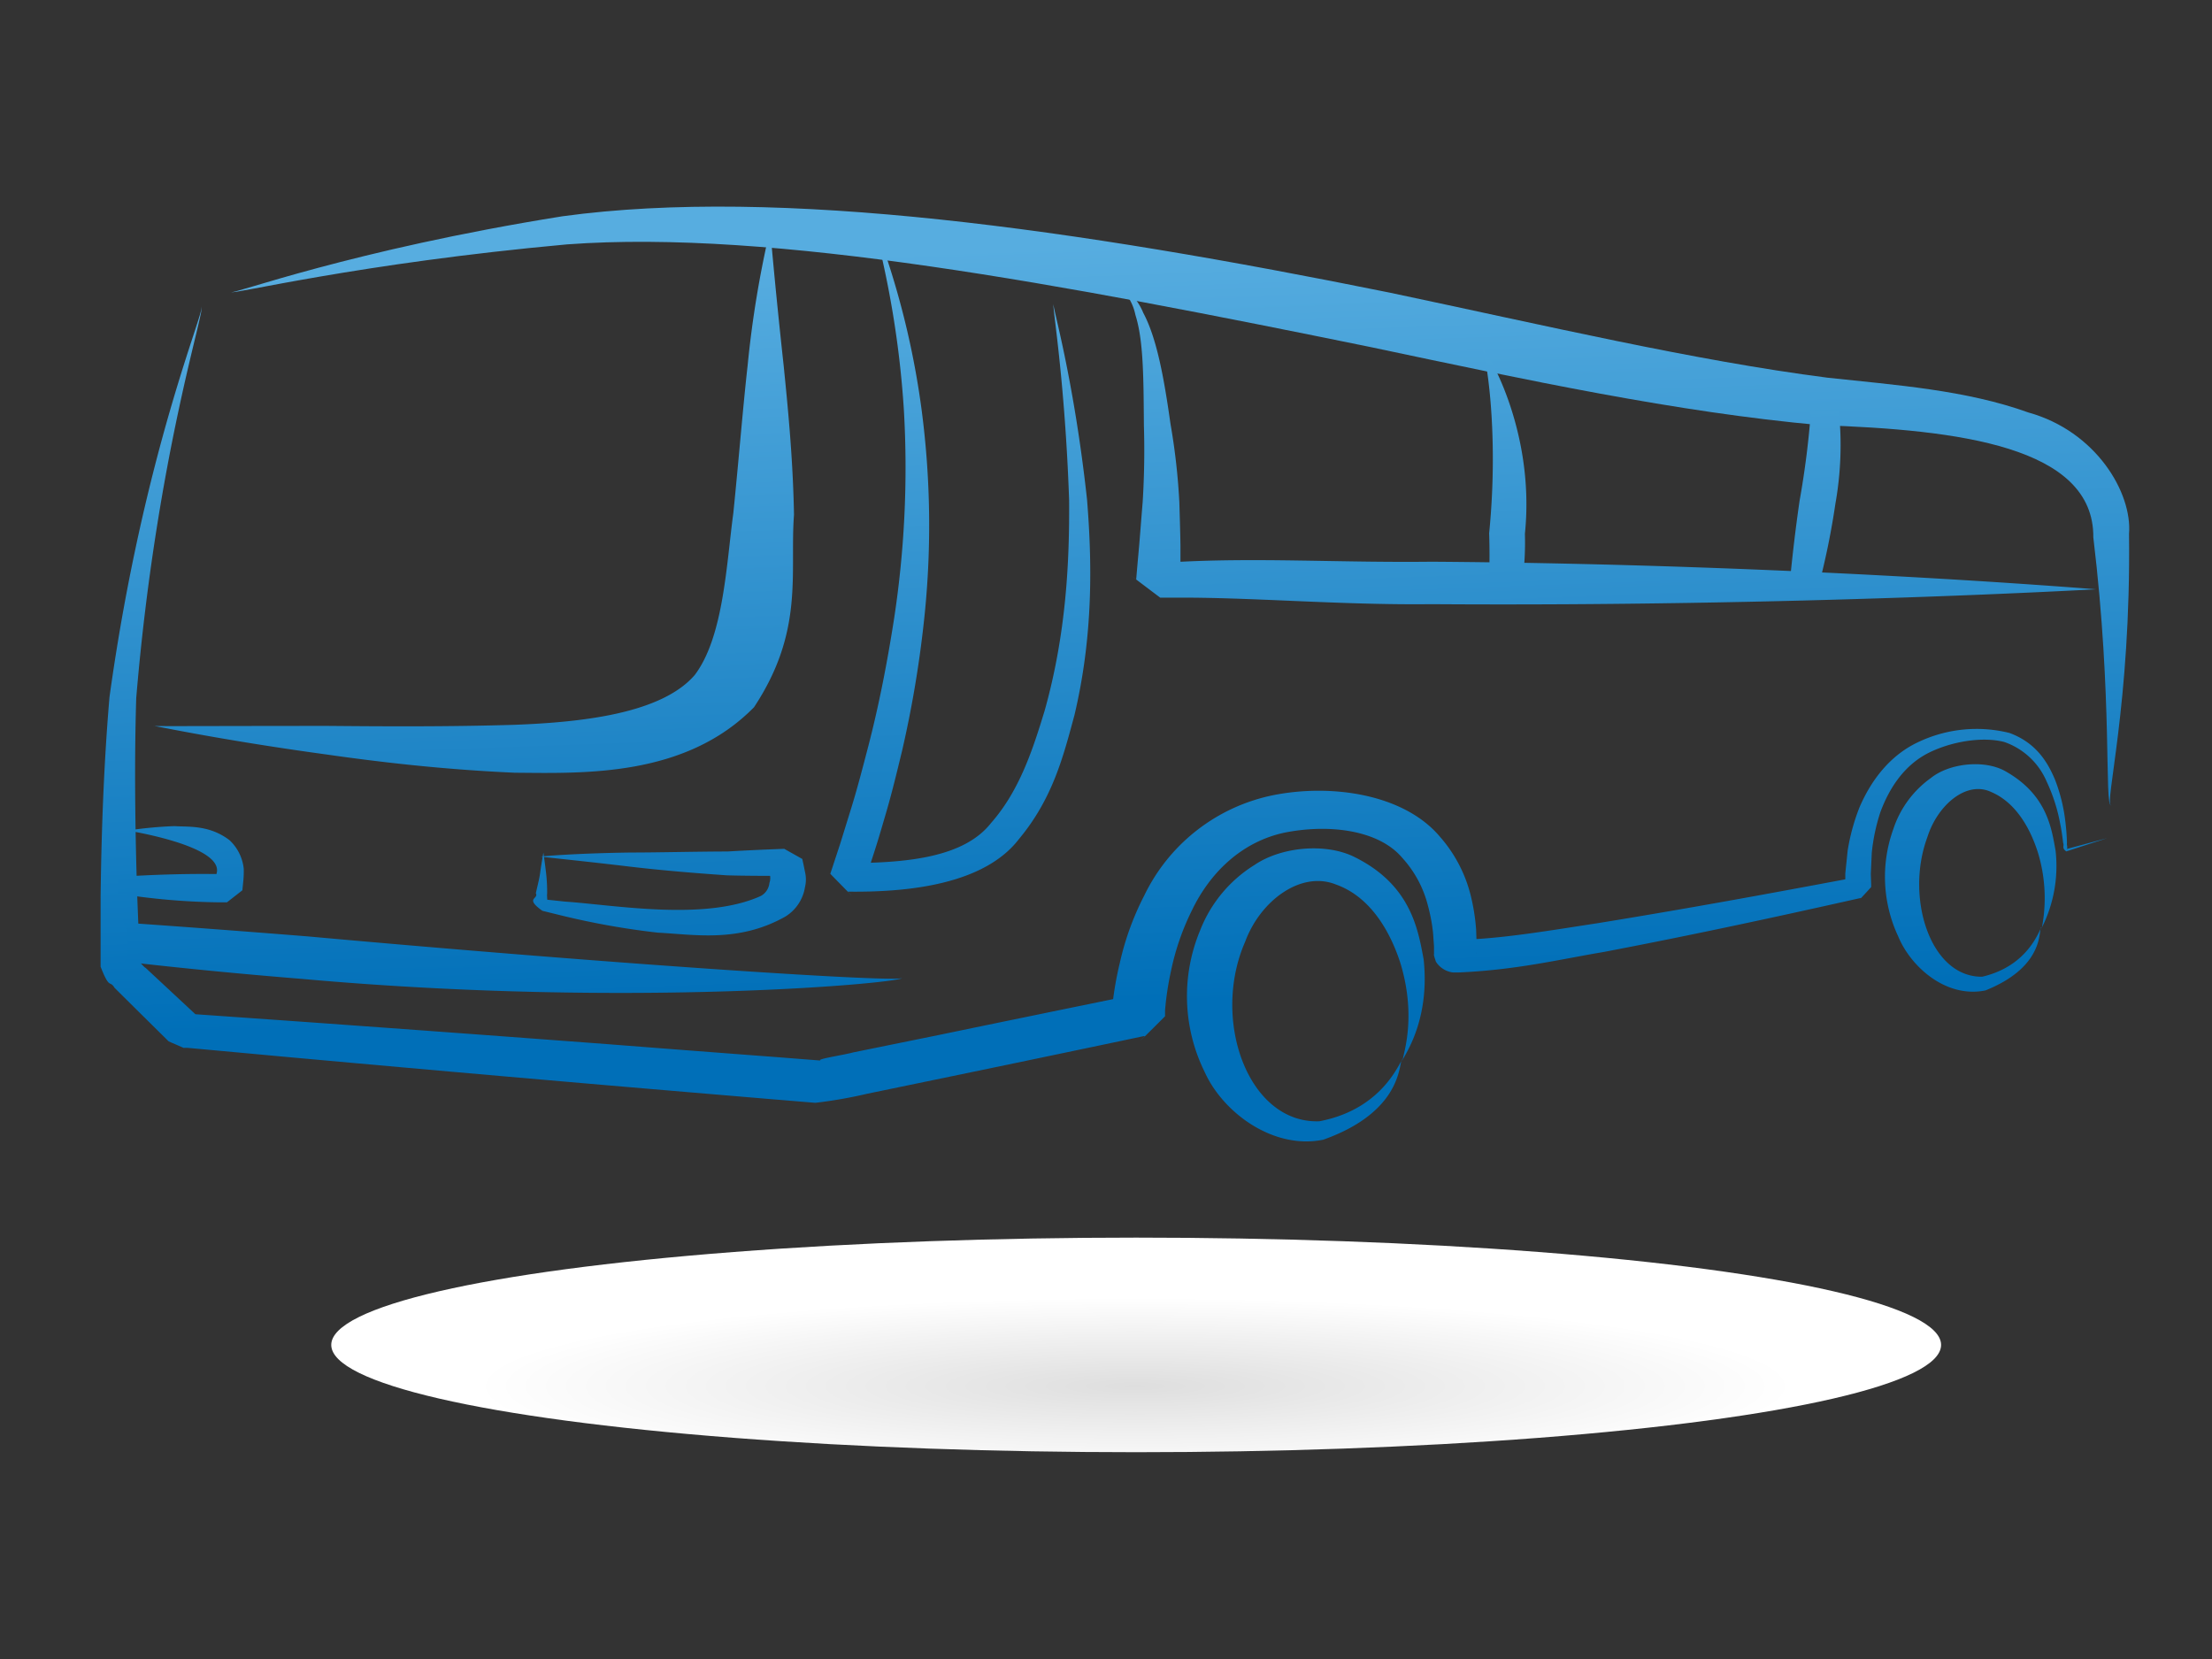
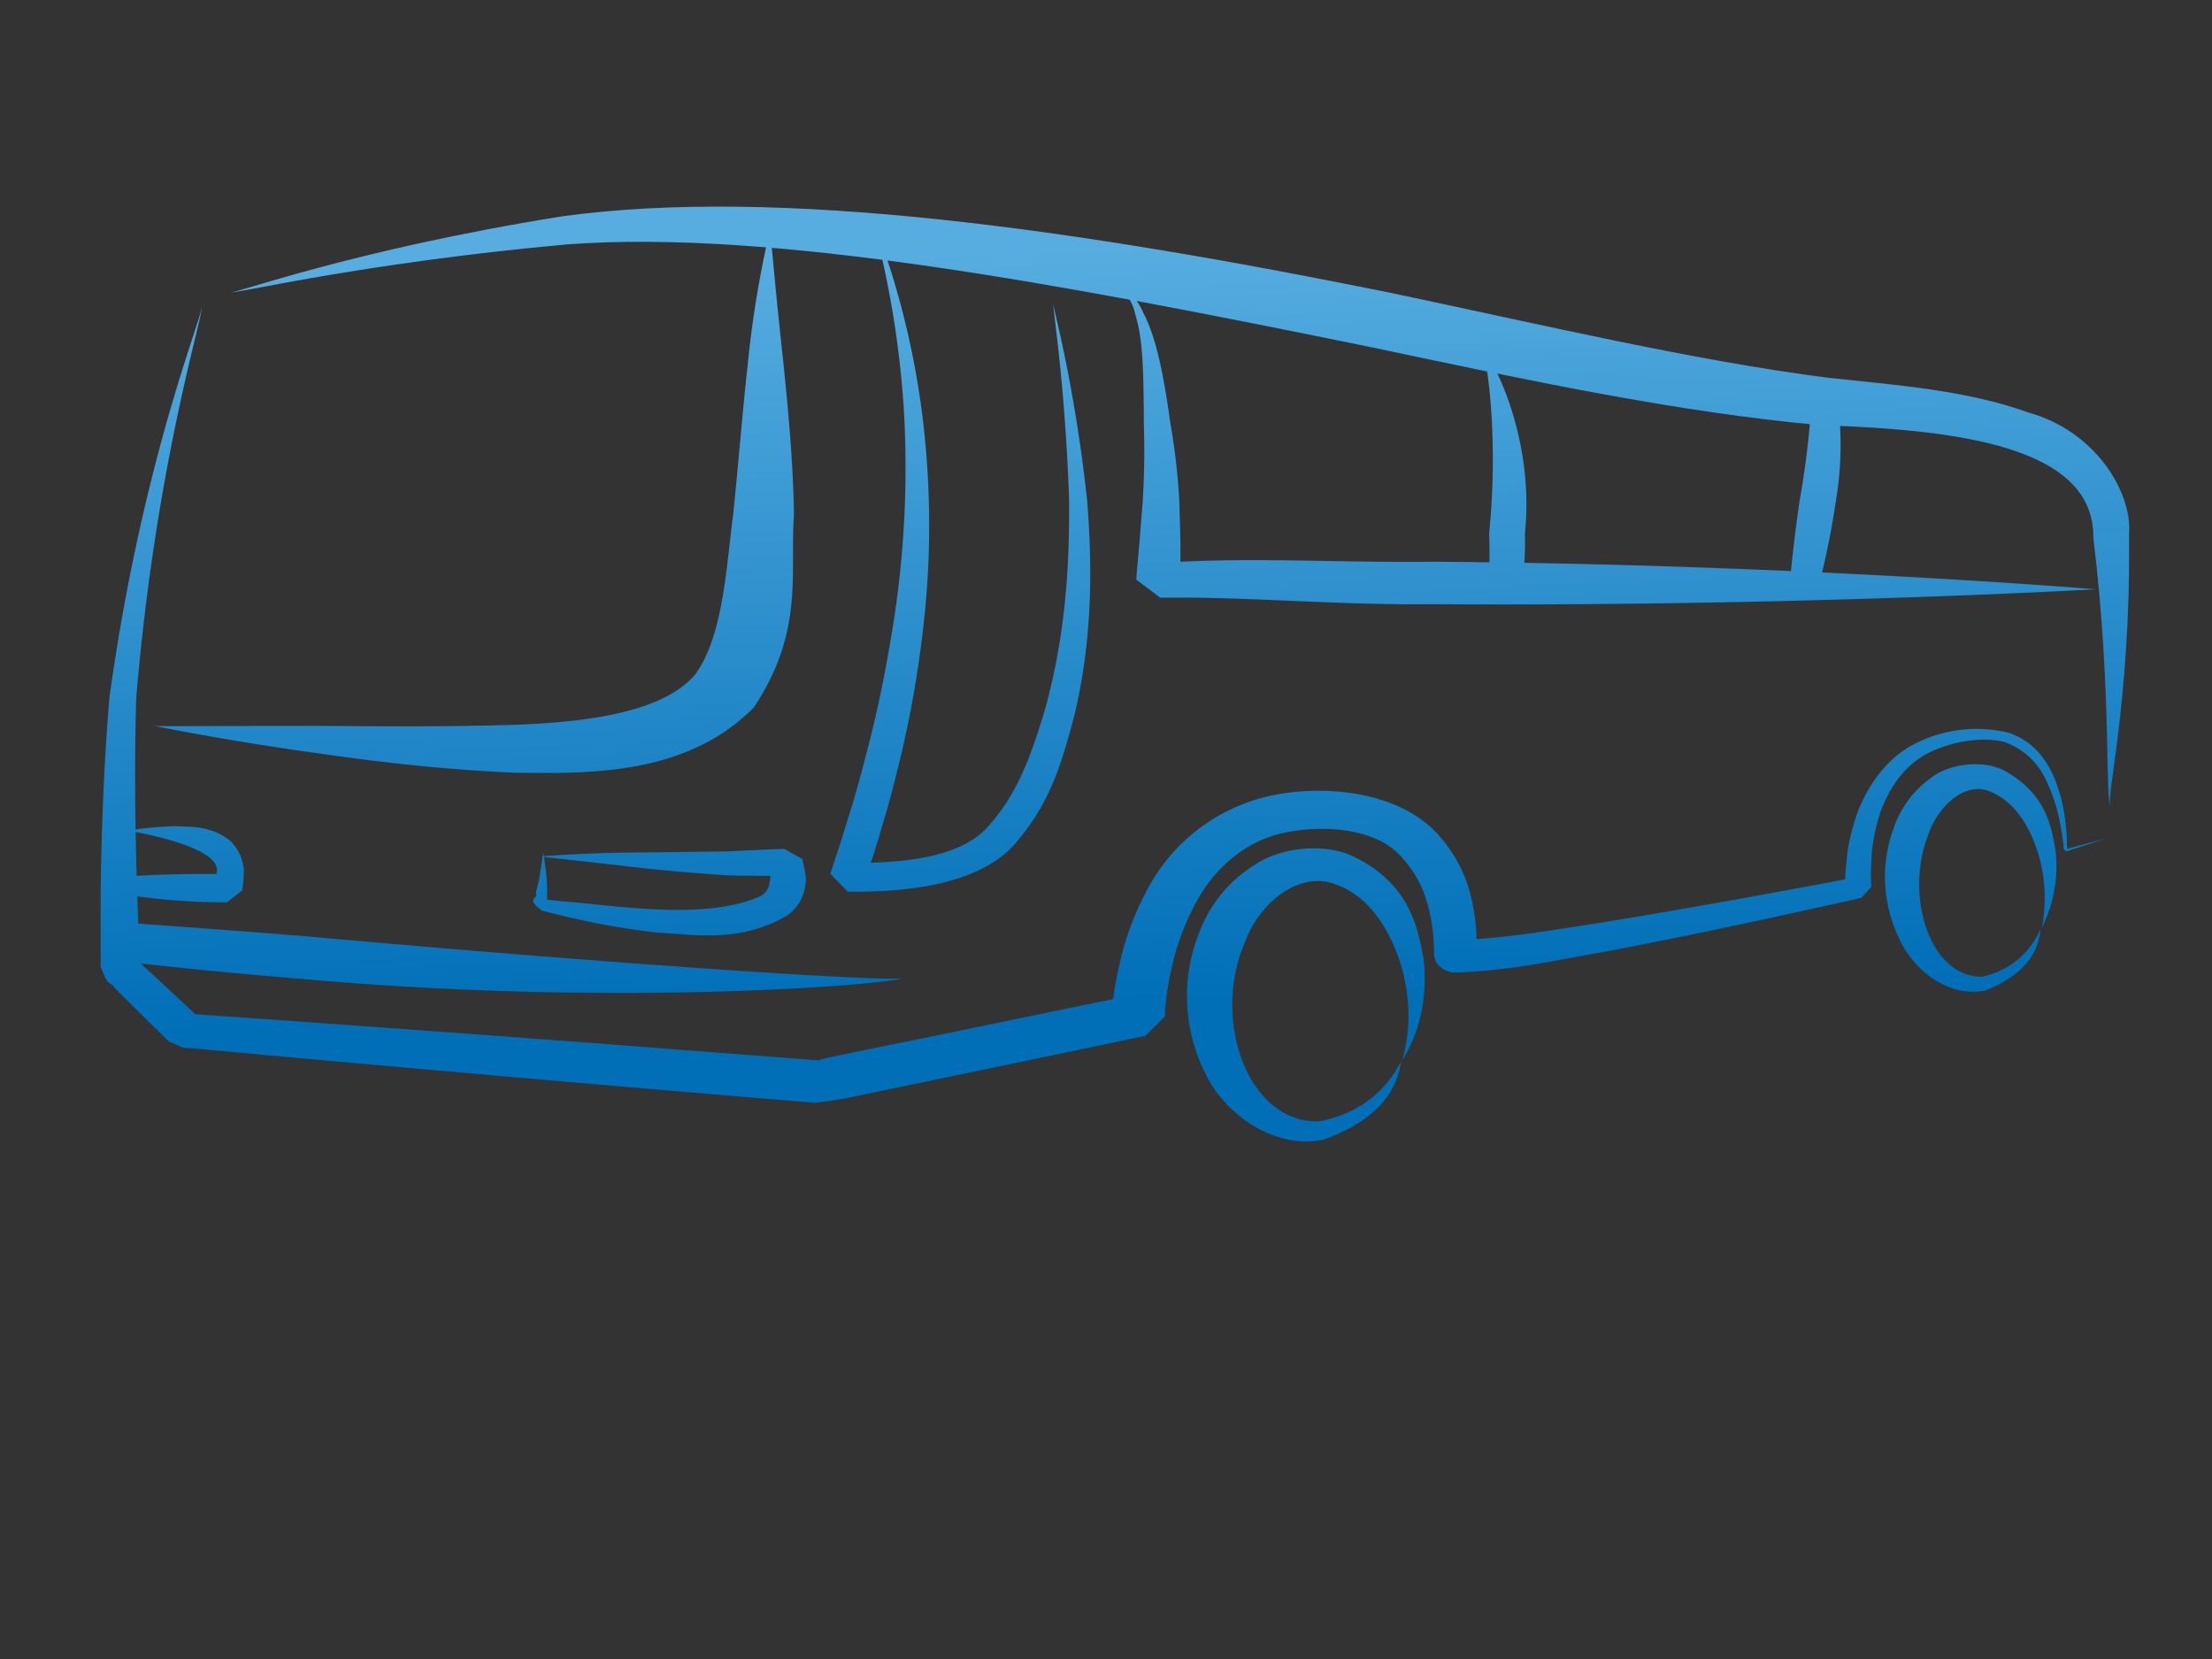
<svg xmlns="http://www.w3.org/2000/svg" xmlns:xlink="http://www.w3.org/1999/xlink" id="Layer_1" data-name="Layer 1" width="12cm" height="9cm" viewBox="0 0 340.16 255.12">
  <rect x="0" y="0" width="340.16" height="255.12" fill="#333333" stroke="none" />
  <defs>
    <style>.cls-1{fill:url(#radial-gradient);}.cls-2{fill:url(#linear-gradient);}.cls-3{fill:url(#linear-gradient-2);}.cls-4{fill:url(#linear-gradient-3);}.cls-5{fill:url(#linear-gradient-4);}.cls-6{fill:url(#linear-gradient-5);}.cls-7{fill:url(#linear-gradient-6);}.cls-8{fill:url(#linear-gradient-7);}.cls-9{fill:url(#linear-gradient-8);}.cls-10{fill:url(#linear-gradient-9);}.cls-11{fill:url(#linear-gradient-10);}.cls-12{fill:url(#linear-gradient-11);}.cls-13{fill:url(#linear-gradient-12);}</style>
    <radialGradient id="radial-gradient" cx="103.5" cy="5089.09" r="92.29" gradientTransform="translate(35.9 -702.87) scale(1.34 0.18)" gradientUnits="userSpaceOnUse">
      <stop offset="0" stop-color="#dedede" />
      <stop offset="0.82" stop-color="#fff" />
    </radialGradient>
    <linearGradient id="linear-gradient" x1="166.14" y1="37.08" x2="170.31" y2="153.97" gradientUnits="userSpaceOnUse">
      <stop offset="0" stop-color="#57ade0" />
      <stop offset="1" stop-color="#006fb8" />
    </linearGradient>
    <linearGradient id="linear-gradient-2" x1="180.59" y1="37.28" x2="184.81" y2="155.5" xlink:href="#linear-gradient" />
    <linearGradient id="linear-gradient-3" x1="70.93" y1="41.16" x2="75.07" y2="157.06" xlink:href="#linear-gradient" />
    <linearGradient id="linear-gradient-4" x1="145.11" y1="38.64" x2="149.26" y2="154.84" xlink:href="#linear-gradient" />
    <linearGradient id="linear-gradient-5" x1="245.46" y1="35.25" x2="249.68" y2="153.49" xlink:href="#linear-gradient" />
    <linearGradient id="linear-gradient-6" x1="24.56" y1="41.69" x2="28.73" y2="158.52" xlink:href="#linear-gradient" />
    <linearGradient id="linear-gradient-7" x1="99.37" y1="38.53" x2="103.59" y2="156.5" xlink:href="#linear-gradient" />
    <linearGradient id="linear-gradient-8" x1="74.87" y1="34.88" x2="79.24" y2="157.4" xlink:href="#linear-gradient" />
    <linearGradient id="linear-gradient-9" x1="230.2" y1="36.3" x2="234.36" y2="152.68" xlink:href="#linear-gradient" />
    <linearGradient id="linear-gradient-10" x1="277.61" y1="35" x2="281.77" y2="151.26" xlink:href="#linear-gradient" />
    <linearGradient id="linear-gradient-11" x1="299.5" y1="34.41" x2="303.65" y2="150.65" xlink:href="#linear-gradient" />
    <linearGradient id="linear-gradient-12" x1="196.71" y1="37.32" x2="200.86" y2="153.54" xlink:href="#linear-gradient" />
  </defs>
  <title>icoNave</title>
-   <ellipse class="cls-1" cx="174.72" cy="206.82" rx="123.78" ry="16.5" />
  <path class="cls-2" d="M144.42,159.15q13.23-2.74,26.14-5.38l3.22-.66.2,0c2.76-2.72-3.63,3.69-3,3V156l0-.38.06-.7.15-1.38a51.3,51.3,0,0,1,1-5.4A43.21,43.21,0,0,1,176,137.64a28.25,28.25,0,0,1,19.81-15.36c9-1.79,20.12-.16,25.63,6.4a21.5,21.5,0,0,1,4.85,9.56A30.86,30.86,0,0,1,227,143l.08,2.36v1.11c-.11-.09.24.73-.28-.72-.48-.2-.7-1.84-2.13-.37-.28-.71-1.38,4.44-.24-.88h.51c6.19-.15,14-1.51,20.61-2.51,13.71-2.22,26.46-4.56,38.07-6.74l1.08-.2.54-.1c1.37-1.48-1.79,2-1.47,1.62v-.43l0-1.81.36-3.51a31.82,31.82,0,0,1,1.81-6.64c1.78-4.16,4.72-8.12,9.28-10.17A20.91,20.91,0,0,1,309,112.71c4.24,1.55,5.95,4.68,7,7.14a26.1,26.1,0,0,1,1.66,6.95c.12,1,.17,2,.2,2.81-.09.33.26,1.07-.22,1l1.32-.36,5.08-1.36-5,1.62-1.29.42c-.76-.56-.27-.84-.48-1.3-.1-.85-.22-1.77-.42-2.77a26.43,26.43,0,0,0-2.12-6.68,11,11,0,0,0-6.52-6.08c-3.34-.86-8.07-.1-11.62,1.67-3.7,1.86-6.05,5.35-7.45,9.19a29.46,29.46,0,0,0-1.3,6.18l-.15,3.27.06,1.65v.34c.34-.34-2.88,3.14-1.55,1.68l-.54.12-1.08.24c-11.52,2.58-24.16,5.32-37.89,7.94-7.09,1.2-13.51,2.77-22.29,3.16l-1,0a3.64,3.64,0,0,1-2.58-1.64c-.56-1.63-.19-1-.3-1.27l0-1.11-.15-2.11a27.26,27.26,0,0,0-.78-4.13,17.1,17.1,0,0,0-3.94-7.35c-3.61-4.29-11.19-5.24-18-3.91-6.64,1.37-11.56,6.13-14.37,12a38.37,38.37,0,0,0-3.19,9.23,47.26,47.26,0,0,0-.81,4.86l-.12,1.22,0,.6v.34c.67-.63-5.79,5.78-3.11,3.07l-.2,0-3.21.68q-12.87,2.71-26.11,5.45l-13.15,2.72a70.53,70.53,0,0,1-8,1.4l-6.65-.55q-13.25-1.11-26.09-2.21c-17.1-1.47-33.59-2.93-49.3-4.36L31.72,161.4l-2.86-.26-.36,0-.18,0h-.09c-1-.42,2.15.93-2.3-1l-.44-.44-.89-.88-3.52-3.48-3.47-3.44c-.76-1.26-.72.4-2.14-3.24l0-2.16q0-4.3,0-8.46c.13-11.09.56-21.43,1.37-30.86,5.23-37.74,14.91-59.85,14.11-60,.81,0-6.89,22.94-10,60.16-.29,9.36-.2,19.64.16,30.66l.33,8.41.1,2.14c-1.31-2.22.66.33.83.27l3.6,3.35,3.65,3.4.92.86.46.43c-4.4-1.86-1.17-.51-2.13-.93h.27l.36,0,2.87.2,11.66.82c15.74,1.12,32.27,2.33,49.4,3.62q12.84,1,26.12,2l6.65.52c-.77-.22,3.52-.84,5-1.25Z" />
  <path class="cls-3" d="M213.7,45c24,5.06,46.73,10.43,67.32,13.08,10.44,1.13,21.26,1.88,30.9,5.35,10.4,2.88,16,12.34,15.48,18.69.32,26.2-3.85,41.58-2.75,41.72-1.08.15.27-16.21-2.74-41.2.12-14-20.78-16.55-42-17.26-22.14-2-45.11-6.93-69.1-12-47.57-9.7-91.92-18.14-123.61-15.8-32,2.91-51.62,7.77-51.65,7.34.19.41,18.48-6.47,50.93-11.66C119.92,28.69,165.43,35.23,213.7,45Z" />
  <path class="cls-4" d="M115.95,108.76c-10.59,10.78-26.2,10.15-36.79,10.07-11.27-.5-21-1.67-29.21-2.84-16.39-2.25-26.32-4.43-26.34-4.36s10.33,0,26.84,0c8.18.07,18.12.15,28.7-.17,10.23-.39,22.54-1.69,27.68-7.65,4.44-5.84,4.88-17.07,5.94-24.9.86-8.46,1.47-16.2,2.2-22.7a160.29,160.29,0,0,1,3.47-21s.66,8.08,2.07,21c.65,6.48,1.43,14.23,1.59,22.94C121.43,88.14,123.73,97,115.95,108.76Z" />
  <path class="cls-5" d="M130.92,132.73c8.78-.06,17.38-.93,21.49-6.18,4.41-5,6.47-11.47,8.24-17.28,3.33-11.87,3.82-23,3.76-32.31-.64-18.61-2.65-30.19-2.4-30.18-.25,0,3.12,11.32,5.16,30.1.75,9.38,1,20.72-1.95,33.13-1.67,6.15-3.28,12.72-8.51,19-5.35,7-17,8.17-25.76,8.11h-.55c2.37,2.45-3.3-3.33-2.71-2.75v0l.05-.16.21-.64.42-1.28.84-2.55,1.57-5.07c1.05-3.35,1.9-6.68,2.77-10,1.69-6.55,2.9-12.92,3.86-19A153.85,153.85,0,0,0,139,63.08a148.64,148.64,0,0,0-5-29.93,127.81,127.81,0,0,1,7.71,29.76,136,136,0,0,1,.32,33.1,169.45,169.45,0,0,1-3.3,19.41c-.81,3.34-1.62,6.73-2.64,10.15-.5,1.71-1,3.44-1.55,5.15l-.84,2.59-.42,1.3-.21.65-.05.16v0c.56.62-5-5.18-2.64-2.73h.51Z" />
  <path class="cls-6" d="M220.12,86.38c56.55.39,102.24,4.27,102.26,4.24s-45.88,2.68-102.3,2.29c-14,.16-28-1.1-39.58-1h-2.07c.79.61-7-5.28-3.7-2.8V89l.15-1.76.31-3.46c.19-2.27.35-4.45.53-6.57.26-4.22.3-8.14.19-11.73-.06-7.4-.06-13.14-1.31-17.06a7.8,7.8,0,0,0-3.79-5.25,8.88,8.88,0,0,1,5,4.94C177.89,52,179,58.1,180,65.2a99.49,99.49,0,0,1,1.36,12.06c.06,2.16.14,4.4.17,6.7V89.3c3.3,2.5-4.5-3.37-3.68-2.77H178l.29,0,.59,0,1.18-.06C193,85.69,205.9,86.55,220.12,86.38Z" />
  <path class="cls-7" d="M37.28,136.9h0v-.09l.11-1.09a15.07,15.07,0,0,0,.09-2.15,7,7,0,0,0-2.2-4.38c-3.12-2.36-6.28-2-8.46-2.15a64.25,64.25,0,0,0-7.14.67c-1.32-.15,15.11,2.18,13.6,6.7-5.65-.07-11,.16-15.24.45a8.16,8.16,0,0,1,.06,2.54,105.17,105.17,0,0,0,15.5,1.36l.72,0,.36,0h.22Z" />
  <path class="cls-8" d="M117,137.78a2.56,2.56,0,0,0,1.32-2,2.25,2.25,0,0,0,.06-1.32l-.11-.72,0-.36,0-.18v-.07h0c5.55,3.11,1.53.86,2.76,1.56h-.15c-3.15,0-6.19,0-9.07-.08-5.67-.39-10.75-.84-14.95-1.34-8.42-1-13.66-1.49-13.66-1.54s5.28-.51,13.82-.63c4.28,0,9.32-.14,14.88-.16,2.74-.16,5.6-.29,8.56-.4h.14c1.24.7-2.76-1.56,2.79,1.56v0l0,.07.06.27.12.54.22,1.09a5,5,0,0,1,0,2.35,6.51,6.51,0,0,1-3,4.52c-7.17,4.06-14,2.77-19.66,2.48a118.78,118.78,0,0,1-14.81-2.64l-2.92-.72c-2.79-2-.51-1.77-1-2.7.29-1.29.59-2.41.69-3.34.28-1.86.47-2.9.47-2.9s.16,1,.39,2.91a25.93,25.93,0,0,1,.19,3.46c-.1.08.27,2.76-.23.84l3,.32C94.51,139.17,108.43,141.68,117,137.78Z" />
  <path class="cls-9" d="M47.34,144c-9.86-.79-19.37-1.5-28.29-2.12a8.15,8.15,0,0,1,.15,6c8.6,1,17.76,1.89,27.3,2.66,50.74,4.55,92.44.58,92.2-.15C138.57,151.1,97.66,148.55,47.34,144Z" />
  <path class="cls-10" d="M229,82c.08,2.38.07,4.67,0,6.87a14,14,0,0,1,5.21-.1,47.11,47.11,0,0,0,.29-6.7c1.67-16.26-6.28-29-6.65-28.57C228.36,53.63,230.6,66,229,82Z" />
  <path class="cls-11" d="M277.29,89.28a13.57,13.57,0,0,1,2.4.76,117.77,117.77,0,0,0,2.56-12.6,51.37,51.37,0,0,0,.52-14.3A14,14,0,0,1,278.5,63a134.71,134.71,0,0,1-1.76,14c-.62,4.27-1.09,8.34-1.45,12A12.61,12.61,0,0,1,277.29,89.28Z" />
  <path class="cls-12" d="M291.15,127.51a15.65,15.65,0,0,1,5.77-7.86c2.85-2.31,8.34-2.89,11.56-1,6.27,3.58,7,8.62,7.63,12.21a21.1,21.1,0,0,1-2.1,11.76,24.11,24.11,0,0,0-.59-11.42c-1-3.2-3.09-7.64-7.2-9.4-3.85-1.83-8.3,2.06-9.83,6.94-3.43,9.21.4,21.55,8.42,21.46,7.77-1.8,9-8.19,9.2-7.57-.77-.53,1.21,5.72-8.7,9.68-6.07,1.23-11.48-3.66-13.39-8.28A21.61,21.61,0,0,1,291.15,127.51Z" />
  <path class="cls-13" d="M184.56,143.06A20.67,20.67,0,0,1,192.94,133c4.07-2.76,10.78-3.39,15.19-1.29,8.8,4.27,9.93,11.13,10.8,15.84C220,157.63,215.36,163,215.76,163c-.35,0,2.34-6-.44-15-1.36-4.16-4.24-10-9.93-12-5.34-2.11-11.58,2.5-13.91,8.82-5.26,12,.45,28,11.4,27.61,10.54-2,12.62-10.24,12.88-9.47-.88-.72,1,7.58-12.26,12.3-7.69,1.58-15.44-4.17-18.25-10.42A26.31,26.31,0,0,1,184.56,143.06Z" />
</svg>